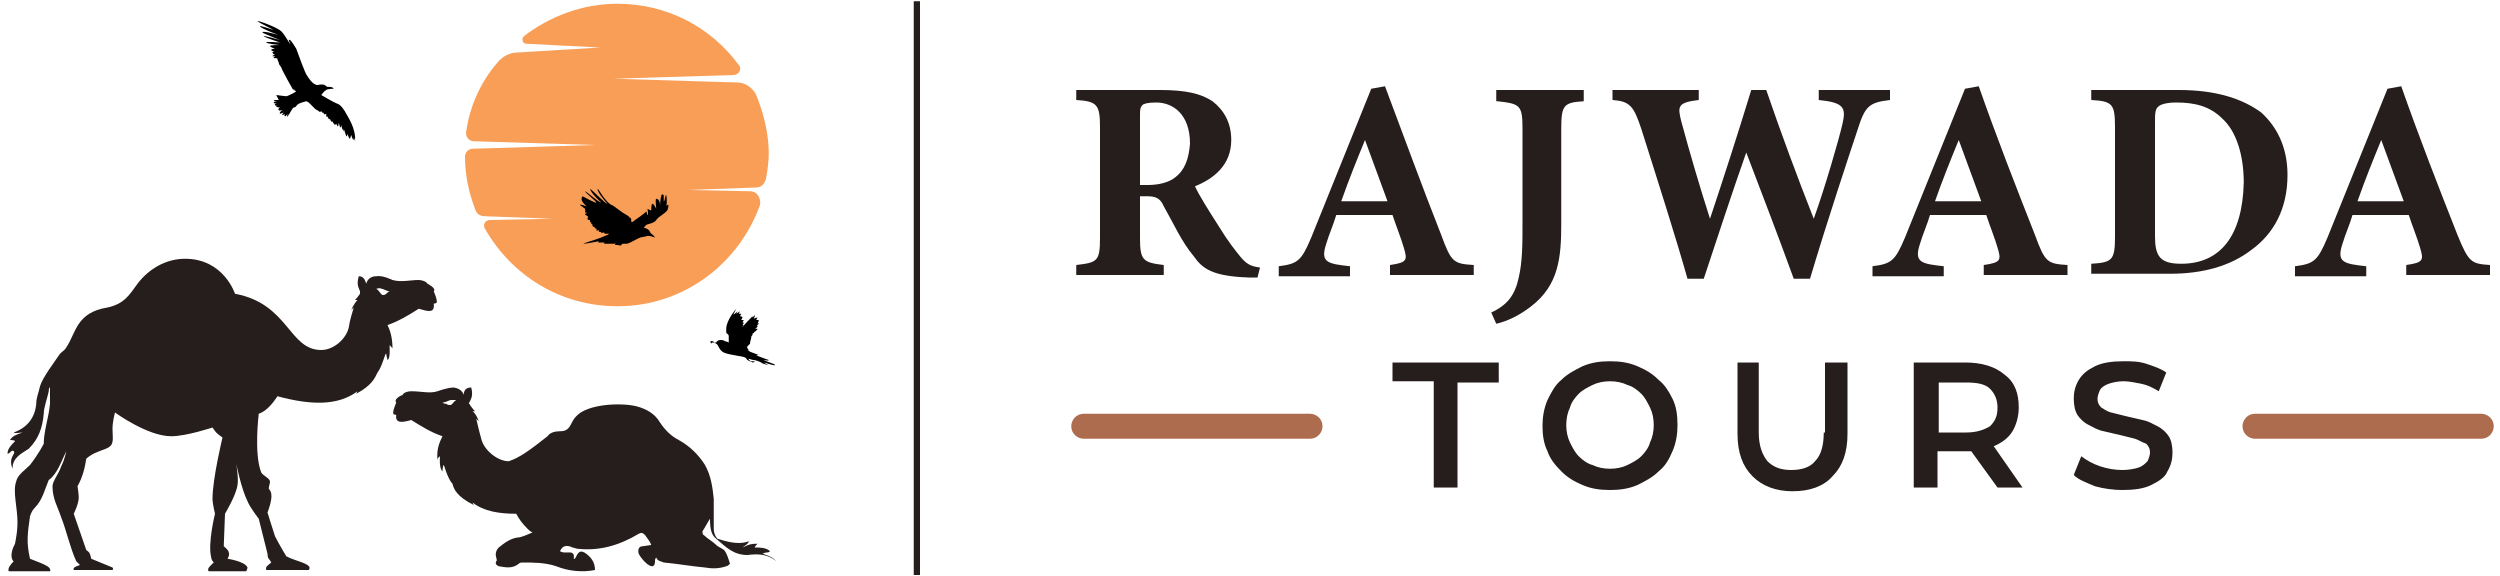
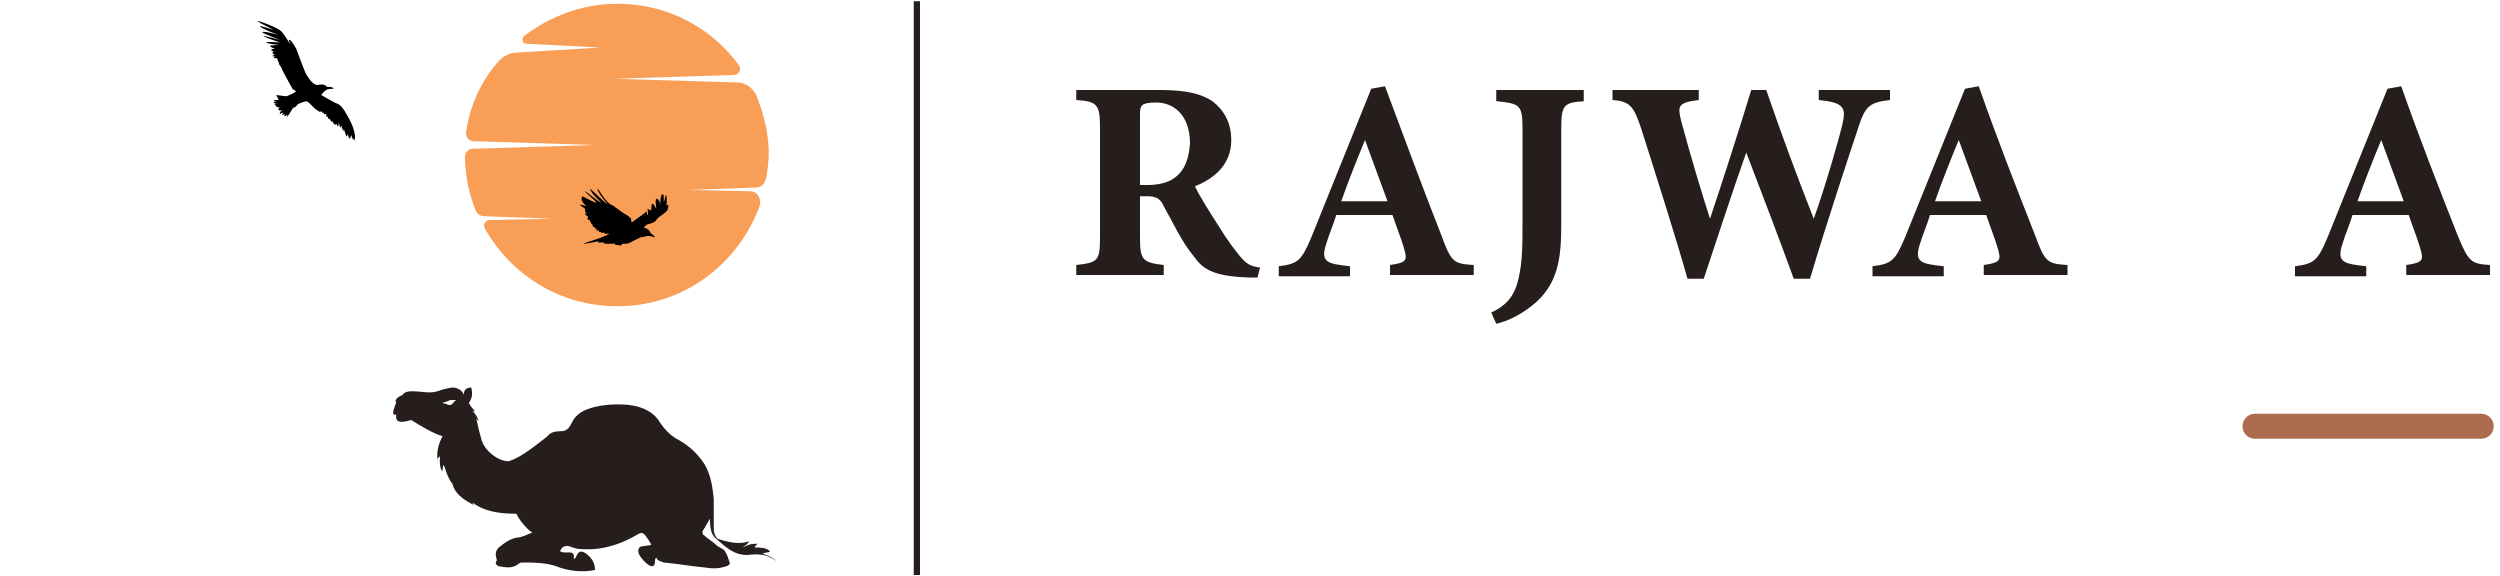
<svg xmlns="http://www.w3.org/2000/svg" id="Layer_1" x="0px" y="0px" width="200px" height="46.1px" viewBox="0 0 200 46.1" style="enable-background:new 0 0 200 46.1;" xml:space="preserve">
  <style type="text/css">	.st0{fill:#261D1D;}	.st1{fill:#F89E57;}	.st2{fill:#AD6C4D;}</style>
-   <path class="st0" d="M1.1,44.9c-0.3,0.3-0.5,0.6-0.4,0.8h3.3c0.2-0.4-0.9-0.7-1.6-1c-0.3-1.3-0.2-2,0-3.4c0.1-0.3,0.2-0.5,0.4-0.7 c0.6-0.6,0.8-1.5,1.1-2.2c0.7-0.5,1-1.5,1.4-2.3c0,0-0.1,0.6-0.4,1.2c-0.2,0.6-0.7,1.2-0.7,1.6c0,1,0.4,1.6,0.7,2.5 c0.4,1,0.7,2.4,1.2,3.5l0.3,0.3c-0.3,0.1-0.6,0.2-0.5,0.4H9c0.1-0.1,0-0.2,0-0.2l-1.7-0.7c-0.1-0.4-0.1-0.5-0.4-0.7l-1-2.9 c0,0,0.4-0.8,0.4-1.3c0-0.3-0.1-0.9-0.1-0.9c0.4-0.7,0.6-1.5,0.7-2.2c0,0,0.3-0.3,0.8-0.5c0.4-0.2,1-0.3,1.2-0.6 c0.2-0.3,0.1-0.8,0.1-1.3c0-0.6,0.2-1.3,0.2-1.3s2.6,1.9,4.5,1.9c1.2,0,3.3-0.7,3.3-0.7s0.2,0.3,0.3,0.4c0.2,0.2,0.5,0.4,0.5,0.4 s-0.8,3.3-0.8,4.9c0,0.4,0.2,1.2,0.2,1.2s-0.6,2.4-0.3,3.5c0,0.2,0.2,0.4,0.2,0.4c-0.2,0.2-0.6,0.5-0.4,0.7h3c0,0,0.1-0.2,0.1-0.3 c-0.2-0.5-1.6-0.7-1.6-0.7s0.2-0.3,0.1-0.5c0-0.2-0.4-0.5-0.4-0.5l0.1-2.6c0,0,0.9-1.5,1-2.3c0.1-0.5-0.1-1.7-0.1-1.7s0.4,2,0.9,3 c0.2,0.5,0.9,1.4,0.9,1.4l0.7,2.8c0,0,0,0.3,0.1,0.4c0.1,0.1,0.2,0.3,0.2,0.3c-0.2,0.2-0.5,0.3-0.4,0.6h3.1l0.3,0 c0.4-0.5-1.1-0.7-1.8-1.1c0,0-0.6-1-0.9-1.6c-0.2-0.6-0.6-1.9-0.6-1.9s0.4-1,0.3-1.5c0-0.1-0.1-0.3-0.2-0.4c0-0.2,0.1-0.4,0.1-0.6 c-0.1-0.3-0.5-0.4-0.7-0.7c-0.6-1.5-0.2-4.7-0.2-4.7c0.6-0.2,1.1-0.8,1.5-1.4c2.6,0.7,4.8,0.8,6.4-0.4l-0.1,0.2 c1.3-0.7,1.5-1.3,1.7-1.7c0.4-0.5,0.6-1.6,0.7-1.5c0,0.1,0.1,0.5,0.1,0.5c0.3-0.2,0.1-1.2,0.2-1.2c0,0.1,0.2,0.2,0.2,0.3 c0-0.9-0.2-1.5-0.4-1.9c0,0,0,0,0,0c0.9-0.3,1.7-0.8,2.5-1.3c0.7,0.2,1.3,0.4,1.2-0.4c0.1-0.1,0.5,0.2,0-1c0.2-0.2-0.3-0.5-0.5-0.6 c-0.1-0.2-0.5-0.3-0.7-0.3c-0.7,0-1.4,0.2-2.1,0c0,0-0.8-0.4-1.3-0.3c-0.7,0-0.8,0.6-0.8,0.6c-0.1-0.3-0.2-0.6-0.6-0.6 c-0.2,0.7,0,0.9,0.1,1.2c0,0.1,0,0.1,0,0.2c-0.2,0.3-0.4,0.5-0.4,0.5l0.2,0c0,0,0,0,0,0c-0.3,0.3-0.5,0.8-0.5,0.8l0.2-0.2 c0,0,0,0,0,0c-0.1,0.4-0.3,0.9-0.4,1.6c-0.2,0.9-1.2,1.8-2.2,1.8c-2.6,0-2.6-3.7-6.9-4.5c0,0-0.9-2.8-4-2.8c-1.5,0-2.9,0.8-3.8,2 c-0.6,0.8-1,1.6-2.4,1.9c-2.5,0.4-2.5,2-3.3,3.2C5.2,28,5,28.1,4.8,28.3c0,0,0,0,0,0c0,0,0,0,0,0c0,0,0,0,0,0 c-0.4,0.6-1.4,1.9-1.6,2.6c-0.1,0.5-0.3,0.9-0.3,1.4c-0.1,1.1-0.7,1.9-1.8,2.3c0.1,0.1,0.5,0,0.7,0c-0.6,0.2-0.8,0.3-1,0.6 c0,0,0.4,0,0.4,0.1c-0.3,0.3-0.6,0.6-0.6,1c0.1,0,0.2-0.1,0.3-0.2C0.9,36.1,1,36,1.1,36.1c0.1,0.1,0,0.2-0.1,0.4 C0.9,36.7,0.8,37,1,37.5c0-0.9,0.7-1.2,1.3-1.6c0.8-0.8,1.1-1.7,1.2-2.8c0-0.5,0.3-1.3,0.4-1.8C3.9,31.2,3.9,31,4,31 C4,31.6,4,32.2,4,32.3c-0.1,1.1-0.5,2.2-0.5,3.2c0,0-0.4,0.8-1.1,1.7C2,37.6,1.4,38,1.3,38.5c-0.3,0.8,0.1,2.1,0.1,3.3 c0,0.6-0.1,1.2-0.2,1.7C0.7,44.4,1,44.9,1.1,44.9 M30.1,23.1c0.1,0,0.3-0.1,0.4,0c0.2,0,0.4,0.2,0.7,0.2c0,0,0,0,0,0 c-0.1,0-0.2,0.1-0.3,0.2c-0.1,0.1-0.2,0.1-0.3,0.1C30.4,23.5,30.4,23.3,30.1,23.1C30.1,23.2,30.1,23.2,30.1,23.1" />
  <path class="st0" d="M61,44.3c0,0,0.2-0.1,0.3-0.1c0.1,0,0.2,0,0.3-0.1c-0.3-0.3-0.8-0.3-1.2-0.3c-0.1,0,0.2-0.3,0.2-0.3 c-0.4,0-0.6,0-1.2,0.3c0.1-0.1,0.5-0.3,0.5-0.5c-1,0.4-2.4-0.2-2.5-0.2c-0.2-0.2-0.3-0.5-0.3-0.8c0-0.3,0-0.6,0-0.9c0-0.5,0-1,0-1.5 c-0.1-0.9-0.2-1.8-0.7-2.7c-0.5-0.8-1.2-1.5-2.1-2c-0.6-0.3-1.1-0.8-1.5-1.4c-0.4-0.7-1.1-1.1-1.9-1.3c-1.2-0.3-3.9-0.2-4.8,0.8 c-0.2,0.2-0.3,0.4-0.4,0.6c-0.2,0.4-0.4,0.6-0.9,0.6c-0.4,0-0.8,0.1-1,0.4c-1.4,1.1-2.2,1.7-3.1,2c-0.9,0-2-0.9-2.2-1.8 c-0.2-0.7-0.3-1.2-0.4-1.6c0,0,0,0,0,0l0.2,0.2c0,0-0.2-0.6-0.5-0.8c0,0,0,0,0,0l0.2,0c0,0-0.2-0.2-0.4-0.5c0,0,0-0.1-0.1-0.1 c0.1-0.3,0.4-0.5,0.2-1.3c-0.4,0-0.6,0.2-0.6,0.6c0,0-0.1-0.5-0.8-0.6c-0.5,0-1.3,0.3-1.3,0.3c-0.6,0.2-1.3,0-2.1,0 c-0.3,0-0.6,0.1-0.7,0.3c-0.3,0.1-0.7,0.4-0.5,0.6c-0.5,1.2-0.1,0.9,0,1c-0.1,0.7,0.5,0.6,1.2,0.4c0.8,0.5,1.6,1,2.5,1.3 c0,0,0,0,0,0c-0.2,0.4-0.5,1-0.4,1.9c0-0.2,0.2-0.3,0.2-0.3c0-0.1-0.1,1,0.2,1.2c0,0,0-0.4,0.1-0.5c0-0.1,0.3,1.1,0.7,1.5 c0.1,0.4,0.3,1,1.7,1.7l-0.1-0.2c0.9,0.7,2.1,0.9,3.5,0.9c0.2,0.4,0.5,0.8,0.9,1.2c0.1,0.1,0.2,0.2,0.4,0.3 c-0.5,0.2-0.9,0.4-1.2,0.4c-0.6,0.1-1,0.4-1.5,0.8c-0.2,0.2-0.3,0.5-0.2,0.8c0,0.1,0.1,0.2,0,0.3c-0.1,0.2,0,0.3,0.2,0.4 c0.6,0.1,1.1,0.2,1.6-0.2c0.1-0.1,0.2-0.1,0.3-0.1c0.9,0,1.8,0,2.7,0.3c1,0.4,2.1,0.5,3.1,0.3c0-0.6-0.3-1-0.7-1.3 c-0.4-0.3-0.6-0.2-0.8,0.2c0,0.1-0.1,0.1-0.1,0.2c0,0-0.1,0-0.1,0c0.1-0.6-0.3-0.5-0.6-0.5c-0.2,0-0.3,0-0.5-0.1 c0.2-0.5,0.6-0.5,1-0.3c0.1,0,0.3,0.1,0.4,0.1c1.8,0.2,3.4-0.3,4.9-1.2c0.2-0.1,0.3-0.1,0.5,0.1c0.2,0.3,0.4,0.5,0.5,0.8l-0.7,0.1 c-0.3,0-0.4,0.3-0.3,0.6c0.2,0.4,0.6,0.8,0.8,0.9c0.3,0.2,0.5,0.1,0.5-0.3c0-0.1,0-0.2,0.1-0.3c0.1,0.3,0.4,0.3,0.6,0.4 c1.1,0.1,2.2,0.3,3.3,0.4c0.6,0.1,1.1,0.1,1.7-0.1c0.1,0,0.3-0.2,0.3-0.2c-0.1-0.3-0.2-0.7-0.4-1c-0.1-0.2-0.5-0.3-0.7-0.5 c-0.3-0.3-0.7-0.5-1-0.8c-0.1,0-0.1-0.2-0.1-0.3c0.2-0.3,0.4-0.7,0.6-1c0,0,0,0,0,0c0,0.8,0.1,1.3,0.5,1.6c0,0,0,0,0,0 c0.8,0.7,1.4,1.3,2.5,1.3c0.8-0.1,1.6-0.1,2.3,0.5C61.8,44.5,61,44.3,61,44.3 M35.4,32.2C35.4,32.2,35.4,32.2,35.4,32.2 c0.3,0,0.5-0.2,0.7-0.2c0.1,0,0.3,0,0.4,0c0,0,0,0,0,0c-0.3,0.2-0.3,0.4-0.5,0.4c-0.1,0-0.2,0-0.3-0.1 C35.6,32.3,35.5,32.3,35.4,32.2" />
  <path class="st1" d="M60.5,15L55,15.2l5,0.1c0.6,0,0.9,0.6,0.8,1.1c-1.7,4.7-6.1,8.1-11.4,8.1c-4.6,0-8.5-2.5-10.6-6.2 c-0.2-0.3,0-0.7,0.4-0.7l5-0.1l-5.4-0.2c-0.4,0-0.7-0.2-0.8-0.6c-0.5-1.3-0.8-2.7-0.8-4.2v0c0-0.3,0.3-0.6,0.6-0.6l9.8-0.3l-9.7-0.3 c-0.4,0-0.7-0.4-0.6-0.8c0.3-2.1,1.2-4,2.5-5.5c0.4-0.5,1-0.8,1.6-0.8L48,3.8l-5.9-0.3c-0.3,0-0.4-0.4-0.2-0.6 c2.1-1.6,4.7-2.6,7.5-2.6c4,0,7.5,1.9,9.7,4.9c0.3,0.3,0,0.8-0.4,0.8l-9.6,0.3L59,6.6c0.6,0,1.2,0.4,1.5,1c0.6,1.5,1,3.1,1,4.7 c0,0.6-0.1,1.3-0.2,1.9C61.2,14.7,60.9,15,60.5,15" />
-   <path d="M57,27.3c0.1,0,0.1,0.1,0.3,0.2c0.2,0.1,0.2,0.5,0.6,0.7c0.4,0.2,1.6,0.3,1.7,0.4c0.2,0.1,0.1,0.2,0.2,0.2 c0.1,0.1,0.3,0.1,0.4,0.2c0.1,0,0.2-0.1,0.2-0.1c0,0,0,0-0.1,0c-0.1,0-0.1,0-0.2,0c-0.1,0-0.1-0.1-0.2-0.1c0,0,0-0.1,0-0.1 s0.3,0.1,0.4,0.1c0.1,0,0.4,0.1,0.6,0.2c0.1,0.1,0.2,0.1,0.5,0.2c0.2,0.1-0.1-0.1-0.3-0.2c0.1,0,0.9,0.3,0.9,0.2 c0-0.1-0.8-0.3-0.9-0.4c0,0,0.4,0.1,0.4,0c0,0-0.9-0.3-1-0.4c0,0,0.2,0,0.2,0c0,0-0.8-0.3-0.8-0.3s0.1,0,0.1,0c0,0-0.2-0.1-0.2-0.1 s0.1,0,0.1,0c0,0-0.2-0.2-0.1-0.3c0.1-0.1,0.1-0.1,0.2-0.2c0-0.2,0.1-0.4,0.1-0.5c0-0.1,0-0.1,0.1-0.2c0-0.1,0-0.1,0-0.1 s0.1-0.1,0.2-0.1c0,0-0.1,0-0.1,0s0.3-0.2,0.3-0.3c0,0-0.2,0-0.2,0s0.2-0.1,0.2-0.2c0-0.1-0.1,0-0.1,0s0.1-0.1,0.2-0.2 c0-0.1-0.1,0-0.1,0s0.1-0.2,0.1-0.3c0,0-0.2,0-0.2,0s0.1-0.2,0.1-0.2c-0.1,0-0.3,0.1-0.3,0.1s0.1-0.2,0.1-0.3c0,0-0.2,0.2-0.2,0.2 s0-0.1,0-0.1c0,0-0.8,0.8-0.8,0.9c0-0.1,0.1-0.2,0.1-0.2c0,0-0.1,0-0.1,0s0.1-0.1,0.1-0.2c0,0-0.1,0-0.1,0s0.1-0.2,0.1-0.2 c0,0-0.2,0-0.2,0s0.1-0.2,0.1-0.2c0-0.1-0.2-0.1-0.2-0.1s0.1-0.2,0.1-0.2c0,0-0.2,0-0.2,0c0,0,0.1-0.2,0.1-0.2c0,0-0.3,0.2-0.3,0.2 s0.1-0.2,0.1-0.2c0,0-0.4,0.4-0.3,0.2c0,0,0.2-0.4,0.2-0.4c0,0-0.8,0.9-0.8,1.6c0,0,0,0.2,0,0.3c0,0.1,0.2,0.1,0.2,0.3 c0,0.2,0,0.5,0,0.5s-0.2-0.1-0.3-0.1c0,0-0.1-0.1-0.3-0.1c-0.1,0-0.3,0-0.4,0.2c-0.2,0-0.3,0-0.3,0c-0.1,0-0.1,0.1-0.1,0.1 C56.7,27.2,57,27.3,57,27.3" />
  <path d="M21.9,2.4c0,0-1.2-0.4-1.1-0.3c0.1,0.2,1.5,0.7,1.5,0.7S20.9,2.4,21,2.6c0.1,0.1,1.4,0.6,1.4,0.6S21,2.8,21.1,2.9 c0.1,0.1,1.3,0.5,1.3,0.5c0,0-1.2-0.1-1.1,0c0.1,0.1,1,0.2,1.1,0.2c0,0-0.9,0-0.8,0.1c0.1,0.1,0.4,0.2,0.4,0.2s-0.3,0-0.3,0.1 C21.7,4.1,22,4.1,22,4.1s-0.2,0-0.2,0.1c0,0.1,0.2,0.2,0.2,0.2s-0.2,0-0.2,0.1c0,0,0.2,0,0.3,0c-0.1,0-0.1,0-0.2,0.1 c-0.1,0.1,0.2,0,0.3,0.1c0,0.1,0,0.1,0.1,0.3c0,0.2,0.1,0.2,0.2,0.4c0.1,0.3,0.9,1.7,0.9,1.7s-0.1,0,0,0c0,0.1,0.3,0.1,0.3,0.1 s-0.2,0-0.2,0s0.2,0.1,0.2,0.1c-0.1,0.1-0.7,0.4-0.8,0.4c-0.1,0-0.8-0.1-0.8-0.1S22.3,8,22.3,8S21.9,8,21.9,8c0,0.1,0.3,0.1,0.3,0.1 s-0.3,0-0.3,0.1c0,0.1,0.3,0.1,0.3,0.1S21.9,8.3,22,8.4c0,0.1,0.2,0,0.3,0c-0.1,0-0.2,0-0.2,0.1c0,0.1,0.3,0.1,0.3,0.1 s-0.2,0.1-0.1,0.2c0,0.1,0.3,0,0.3,0S22.3,9,22.4,9.1C22.4,9.1,22.7,9,22.7,9s-0.2,0.2-0.1,0.2c0.1,0,0.2-0.1,0.2-0.1 s-0.1,0.2,0,0.2c0.1,0,0.2-0.2,0.2-0.2s-0.1,0.4,0,0.2c0.2-0.2,0.4-0.7,0.5-0.7c0.2,0,0.2-0.2,0.4-0.3c0.2-0.1,0.6-0.2,0.6-0.2 s0.1,0,0.3,0.2c0.2,0.2,0.3,0.3,0.4,0.4c0.1,0.1,0.2,0.1,0.3,0.2c0.1,0.1,0.2,0,0.2,0s0,0,0.1,0.1c0,0.1,0.1,0,0.1,0s0,0.1,0,0.1 c0,0.1,0.2,0,0.2,0s0,0.1,0,0.2c0,0.1,0.1,0,0.1,0s0,0.1,0.1,0.2c0,0.1,0.1,0,0.1,0s0,0.1,0.1,0.2c0,0.1,0.1,0,0.1,0 c0,0.1,0.2,0.3,0.2,0.3c0,0,0.1-0.1,0.1-0.1s0.1,0.2,0.1,0.2c0.1,0,0.1-0.3,0.1-0.3s0.1,0.4,0.1,0.4c0.1,0,0.1-0.3,0.1-0.2 c0,0.1,0.1,0.4,0.2,0.5c0,0,0-0.2,0-0.2s0.2,0.6,0.2,0.6c0.1,0,0.1-0.2,0.1-0.2s0.1,0.4,0.2,0.4c0,0,0.1-0.3,0.1-0.3 s0.1,0.4,0.2,0.4c0,0,0-0.2,0-0.2s0.1,0.2,0.1,0.3c0.1-1-0.6-2-0.7-2.2c-0.1-0.2-0.4-0.7-0.7-0.8c-0.3-0.1-1.3-0.7-1.3-0.7 c0.1-0.1,0.2-0.3,0.4-0.4c0.1-0.1,0.6-0.1,0.6-0.1c0,0-0.1-0.1-0.1-0.1c-0.2-0.1-0.4,0-0.5-0.1c-0.1-0.1-0.2-0.2-0.7-0.1 c-0.4,0-0.8-0.7-0.8-0.7c-0.2-0.2-0.7-1.7-0.9-2.2c-0.3-0.5-0.5-0.8-0.6-0.7c0,0.1,0.2,0.4,0.1,0.3s-0.4-0.7-0.7-1 c-0.3-0.3-1.9-0.9-1.9-0.8C20.7,1.8,21.9,2.4,21.9,2.4" />
  <path d="M46.9,16.5c0,0-0.5-0.2-0.5-0.1c0,0,0.4,0.3,0.4,0.3c0,0,0,0,0,0.1c0.1,0,0,0.1,0,0.1c0,0.1,0,0.1,0.1,0.1 c0.1,0,0,0.1-0.1,0.1c0,0.1,0.1,0.1,0.2,0.2c0.1,0,0,0.1,0,0.2c0,0.1,0.1,0.1,0.2,0.1c0,0,0,0.1,0,0.1c0,0.1,0.1,0.1,0.1,0.1 c0,0.1,0,0.1,0,0.1c0.1,0.1,0.1,0,0.1,0.1c0,0.1,0,0.1,0,0.1c0.1,0,0.1,0.1,0.2,0.1c0,0,0,0.1,0.1,0.1c0.1,0,0,0.1,0,0.1 c0,0.1,0.2,0,0.2,0c0,0,0,0.1,0,0.1c0,0.1,0.2,0,0.2,0.1c0,0.1,0.1,0,0.2,0c0.1,0,0,0.1,0.1,0.1c0.1,0,0.2,0,0.3,0 c0.1,0-0.1,0.1-0.6,0.3c-0.5,0.2-1.6,0.5-1.4,0.5c0.2,0,1.2-0.2,1.2-0.2s-0.1,0.1,0,0.1c0.1,0,0.5,0,0.5,0s-0.2,0.1,0,0.1 c0.1,0,0.7,0,0.7,0c0.1,0,0.2,0,0.2,0s-0.1,0-0.1,0.1c0,0,0,0,0.2,0c0.1,0,0.2,0.1,0.3,0c0.1-0.1,0.1-0.1,0.1-0.1s0,0,0.3,0 c0.2,0,0.5-0.2,0.9-0.4c0.4-0.2,0.4-0.1,0.7-0.2c0.3-0.1,0.6,0.1,0.7,0.1c0,0-0.1-0.2-0.3-0.3c-0.1-0.1-0.1-0.2-0.2-0.3 c-0.1-0.1-0.4-0.2-0.4-0.2c0,0,0.1-0.1,0.2-0.2c0.1-0.1,0.6-0.1,0.8-0.4c0.2-0.3,0.7-0.5,0.9-0.8c0.1-0.3,0.1-0.5,0-0.4 c-0.1,0-0.3,0.5-0.1,0.1c0.1-0.4,0-0.9,0-0.9c-0.1,0-0.1,0.5-0.2,0.5c0,0,0-0.2,0-0.4c0-0.2-0.2-0.2-0.2,0c-0.1,0.2-0.1,1.1-0.1,0.7 c0-0.4-0.2-0.5-0.3-0.5c-0.1,0,0,0.8,0,0.8c0,0-0.2-0.4-0.3-0.4c-0.1,0-0.1,0.4-0.1,0.5c0,0.1-0.3-0.1-0.3-0.1c0,0.1,0.1,0.5,0,0.5 c0,0-0.1-0.3-0.1-0.3c0,0.1-0.9,0.7-0.9,0.7s-0.3,0.3-0.3,0.1c0-0.2,0-0.2-0.1-0.3c0,0,0,0.1,0,0.1c0-0.2-0.3-0.3-0.6-0.5 c-0.3-0.2-0.9-0.7-0.9-0.6c-0.6-0.4-1-1.3-1.1-1.3c0,0.3,0.6,1,0.8,1.2c-0.2,0-1.2-1.1-1.4-1.2c0.1,0.4,0.9,1.1,0.9,1.1 c-0.2,0-1.2-0.9-1.3-0.9c0,0.1,0.9,0.8,0.9,0.9c0,0.1-1.1-0.5-1.1-0.5C46.3,16.1,47,16.5,46.9,16.5" />
  <rect x="73.1" y="0.1" class="st0" width="0.5" height="45.9" />
  <path class="st0" d="M99.2,20.5c-0.4-0.5-0.9-1.1-1.7-2.4c-0.7-1.1-1.6-2.5-1.9-3.2c1.5-0.6,2.9-1.7,2.9-3.7c0-1.4-0.6-2.4-1.5-3.1 c-0.9-0.6-2.1-0.9-4.2-0.9h-6.7v0.8c1.7,0.1,1.9,0.4,1.9,2.2v8.8c0,1.9-0.2,2-1.9,2.2v0.8h7v-0.8c-1.7-0.2-1.9-0.4-1.9-2.2v-3.3 l0.5,0c0.7,0,1.1,0.1,1.4,0.8c0.8,1.4,1.4,2.8,2.4,4c0.7,1,1.5,1.6,4.4,1.7c0.3,0,0.6,0,0.7,0l0.2-0.8C100,21.3,99.7,21.1,99.2,20.5  M94,14.2c-0.5,0.4-1.3,0.6-2.2,0.6h-0.6V9.3c0-0.5,0-0.7,0.2-0.9c0.1-0.1,0.4-0.2,1.1-0.2c1.3,0,2.7,0.9,2.7,3.3 C95.1,12.7,94.8,13.6,94,14.2" />
  <path class="st0" d="M115.3,18.8c-1.5-3.8-3-7.9-4.5-11.9l-1.1,0.2L104.9,19c-0.8,1.9-1.1,2.1-2.6,2.3v0.8h5.7v-0.8 c-1.8-0.2-2.4-0.3-1.9-1.8c0.2-0.7,0.6-1.6,0.8-2.3h4.5c0.3,0.9,0.7,1.9,0.9,2.6c0.3,1,0.3,1.2-1.1,1.4v0.8h6.7v-0.8 C116.3,21.1,116.1,21,115.3,18.8 M107.3,16.1c0.6-1.7,1.2-3.2,1.9-4.9l1.8,4.9H107.3z" />
  <path class="st0" d="M119.8,8.1c1.8,0.2,2,0.3,2,2.2v7.5c0,1.7,0,3.1-0.3,4.4c-0.3,1.4-0.9,2.2-2.2,2.8l0.4,0.9 c0.9-0.2,1.9-0.7,2.8-1.4c2.2-1.7,2.4-3.9,2.4-6.6v-7.6c0-1.9,0.2-2.1,1.8-2.2V7.2h-7V8.1z" />
  <path class="st0" d="M151.1,7.2h-5.6v0.8c2,0.2,2.2,0.6,1.9,1.9c-0.3,1.3-1.4,5.1-2.3,7.6c-1.3-3.3-2.6-6.8-3.8-10.3h-1.2 c-1.1,3.6-2.2,7-3.3,10.3c-0.8-2.5-1.6-5.2-2.3-7.8c-0.3-1.2-0.3-1.5,1.4-1.7V7.2H129v0.8c1.4,0.1,1.7,0.5,2.3,2.3 c1.3,4.1,2.8,8.8,3.7,12h1.3c1.1-3.3,2.2-6.7,3.4-10.1c1.3,3.4,2.6,6.8,3.8,10.1h1.3c1.4-4.7,3.2-10.1,3.8-11.9 c0.6-1.9,0.9-2.2,2.6-2.4V7.2z" />
  <path class="st0" d="M162.8,18.8c-1.5-3.8-3.1-7.9-4.5-11.9l-1.1,0.2L152.4,19c-0.8,1.9-1.1,2.1-2.6,2.3v0.8h5.7v-0.8 c-1.8-0.2-2.4-0.3-1.9-1.8c0.2-0.7,0.6-1.6,0.8-2.3h4.5c0.3,0.9,0.7,1.9,0.9,2.6c0.3,1,0.3,1.2-1.1,1.4v0.8h6.7v-0.8 C163.8,21.1,163.6,21,162.8,18.8 M154.8,16.1c0.6-1.7,1.2-3.2,1.9-4.9l1.8,4.9H154.8z" />
-   <path class="st0" d="M174.3,7.2h-7v0.8c1.7,0.1,1.9,0.3,1.9,2.2v8.7c0,1.9-0.2,2.1-1.9,2.2v0.8h6.3c2.6,0,4.8-0.6,6.5-1.9 c1.8-1.3,2.9-3.3,2.9-6c0-2.3-0.9-3.9-2.1-5C179.4,7.9,177.3,7.2,174.3,7.2 M174.5,21.1c-1.7,0-2.1-0.6-2.1-2.2V9.8 c0-0.7,0-1.1,0.3-1.3c0.1-0.1,0.5-0.3,1.4-0.3c1.5,0,2.7,0.3,3.7,1.3c1.1,1,1.7,2.9,1.7,5.1C179.4,18.9,177.6,21.1,174.5,21.1" />
  <path class="st0" d="M196.6,18.8c-1.5-3.8-3.1-7.9-4.5-11.9L191,7.1L186.2,19c-0.8,1.9-1.1,2.1-2.6,2.3v0.8h5.7v-0.8 c-1.8-0.2-2.4-0.3-1.9-1.8c0.2-0.7,0.6-1.6,0.8-2.3h4.5c0.3,0.9,0.7,1.9,0.9,2.6c0.3,1,0.3,1.2-1.1,1.4v0.8h6.7v-0.8 C197.7,21.1,197.5,21,196.6,18.8 M188.6,16.1c0.6-1.7,1.2-3.2,1.9-4.9l1.8,4.9H188.6z" />
  <path class="st2" d="M198.5,35.1h-18.1c-0.5,0-1-0.4-1-1c0-0.5,0.4-1,1-1h18.1c0.5,0,1,0.4,1,1C199.5,34.6,199.1,35.1,198.5,35.1" />
-   <path class="st2" d="M104.8,35.1H86.7c-0.5,0-1-0.4-1-1c0-0.5,0.4-1,1-1h18.1c0.5,0,1,0.4,1,1C105.8,34.6,105.4,35.1,104.8,35.1" />
-   <path class="st0" d="M111.4,29h8.5v1.6h-3.3V39h-1.9v-8.5h-3.3V29z M133.8,31.9c0.3,0.6,0.4,1.3,0.4,2.1c0,0.7-0.1,1.4-0.4,2.1 s-0.6,1.2-1.1,1.6c-0.5,0.5-1.1,0.8-1.7,1.1c-0.7,0.3-1.4,0.4-2.2,0.4c-0.8,0-1.5-0.1-2.2-0.4c-0.7-0.3-1.2-0.6-1.7-1.1 c-0.5-0.5-0.9-1-1.1-1.6c-0.3-0.6-0.4-1.3-0.4-2c0-0.7,0.1-1.4,0.4-2.1c0.3-0.6,0.6-1.2,1.1-1.6c0.5-0.5,1.1-0.8,1.7-1.1 c0.7-0.3,1.4-0.4,2.2-0.4c0.8,0,1.5,0.1,2.2,0.4c0.7,0.3,1.2,0.6,1.7,1.1C133.2,30.8,133.5,31.3,133.8,31.9 M132.3,34 c0-0.5-0.1-1-0.3-1.4c-0.2-0.4-0.4-0.8-0.7-1.1c-0.3-0.3-0.7-0.6-1.1-0.7c-0.4-0.2-0.9-0.3-1.4-0.3s-1,0.1-1.4,0.3 c-0.4,0.2-0.8,0.4-1.1,0.7c-0.3,0.3-0.6,0.7-0.7,1.1c-0.2,0.4-0.3,0.9-0.3,1.4c0,0.5,0.1,1,0.3,1.4c0.2,0.4,0.4,0.8,0.7,1.1 c0.3,0.3,0.7,0.6,1.1,0.7c0.4,0.2,0.9,0.3,1.4,0.3s1-0.1,1.4-0.3c0.4-0.2,0.8-0.4,1.1-0.7c0.3-0.3,0.6-0.7,0.7-1.1 C132.2,35,132.3,34.5,132.3,34 M145.9,34.6c0,1-0.2,1.8-0.7,2.3c-0.4,0.5-1.1,0.7-1.9,0.7s-1.4-0.2-1.9-0.7 c-0.4-0.5-0.7-1.2-0.7-2.3V29H139v5.7c0,1.5,0.4,2.6,1.2,3.4c0.8,0.8,1.9,1.2,3.2,1.2c1.4,0,2.5-0.4,3.2-1.2 c0.8-0.8,1.2-1.9,1.2-3.4V29h-1.8V34.6z M159.5,35.7l2.3,3.3h-2l-2.1-2.9c-0.1,0-0.3,0-0.4,0h-2.3V39h-1.9V29h4.1 c1.3,0,2.4,0.3,3.2,1c0.8,0.6,1.1,1.5,1.1,2.6c0,0.7-0.2,1.4-0.5,1.9c-0.3,0.5-0.8,0.9-1.5,1.2C159.6,35.7,159.6,35.7,159.5,35.7  M157.3,30.6h-2.2v4h2.2c0.8,0,1.4-0.2,1.9-0.5c0.4-0.4,0.6-0.8,0.6-1.5c0-0.6-0.2-1.1-0.6-1.5C158.8,30.7,158.1,30.6,157.3,30.6  M173.5,34.9c-0.2-0.3-0.5-0.6-0.9-0.8c-0.4-0.2-0.7-0.4-1.2-0.5s-0.8-0.2-1.3-0.3c-0.4-0.1-0.8-0.2-1.2-0.3 c-0.4-0.1-0.6-0.3-0.8-0.4c-0.2-0.2-0.3-0.4-0.3-0.7c0-0.2,0.1-0.5,0.2-0.7c0.1-0.2,0.4-0.4,0.7-0.5c0.3-0.1,0.7-0.2,1.2-0.2 c0.4,0,0.9,0.1,1.4,0.2c0.5,0.1,0.9,0.3,1.4,0.6l0.6-1.5c-0.4-0.3-1-0.5-1.6-0.7c-0.6-0.2-1.2-0.2-1.8-0.2c-0.9,0-1.7,0.1-2.3,0.4 c-0.6,0.3-1,0.6-1.3,1.1c-0.3,0.5-0.4,1-0.4,1.5c0,0.5,0.1,1,0.3,1.3c0.2,0.3,0.5,0.6,0.9,0.8c0.4,0.2,0.7,0.4,1.2,0.5 c0.4,0.1,0.9,0.2,1.3,0.3c0.4,0.1,0.8,0.2,1.2,0.3c0.3,0.1,0.6,0.3,0.9,0.4c0.2,0.2,0.3,0.4,0.3,0.7c0,0.2-0.1,0.5-0.2,0.7 c-0.2,0.2-0.4,0.4-0.7,0.5c-0.3,0.1-0.8,0.2-1.3,0.2c-0.6,0-1.2-0.1-1.8-0.3c-0.6-0.2-1.1-0.5-1.5-0.8l-0.6,1.5 c0.4,0.4,1,0.6,1.7,0.9c0.7,0.2,1.5,0.3,2.2,0.3c0.9,0,1.7-0.1,2.3-0.4c0.6-0.3,1.1-0.6,1.3-1.1c0.3-0.5,0.4-1,0.4-1.5 C173.8,35.7,173.7,35.2,173.5,34.9" />
</svg>